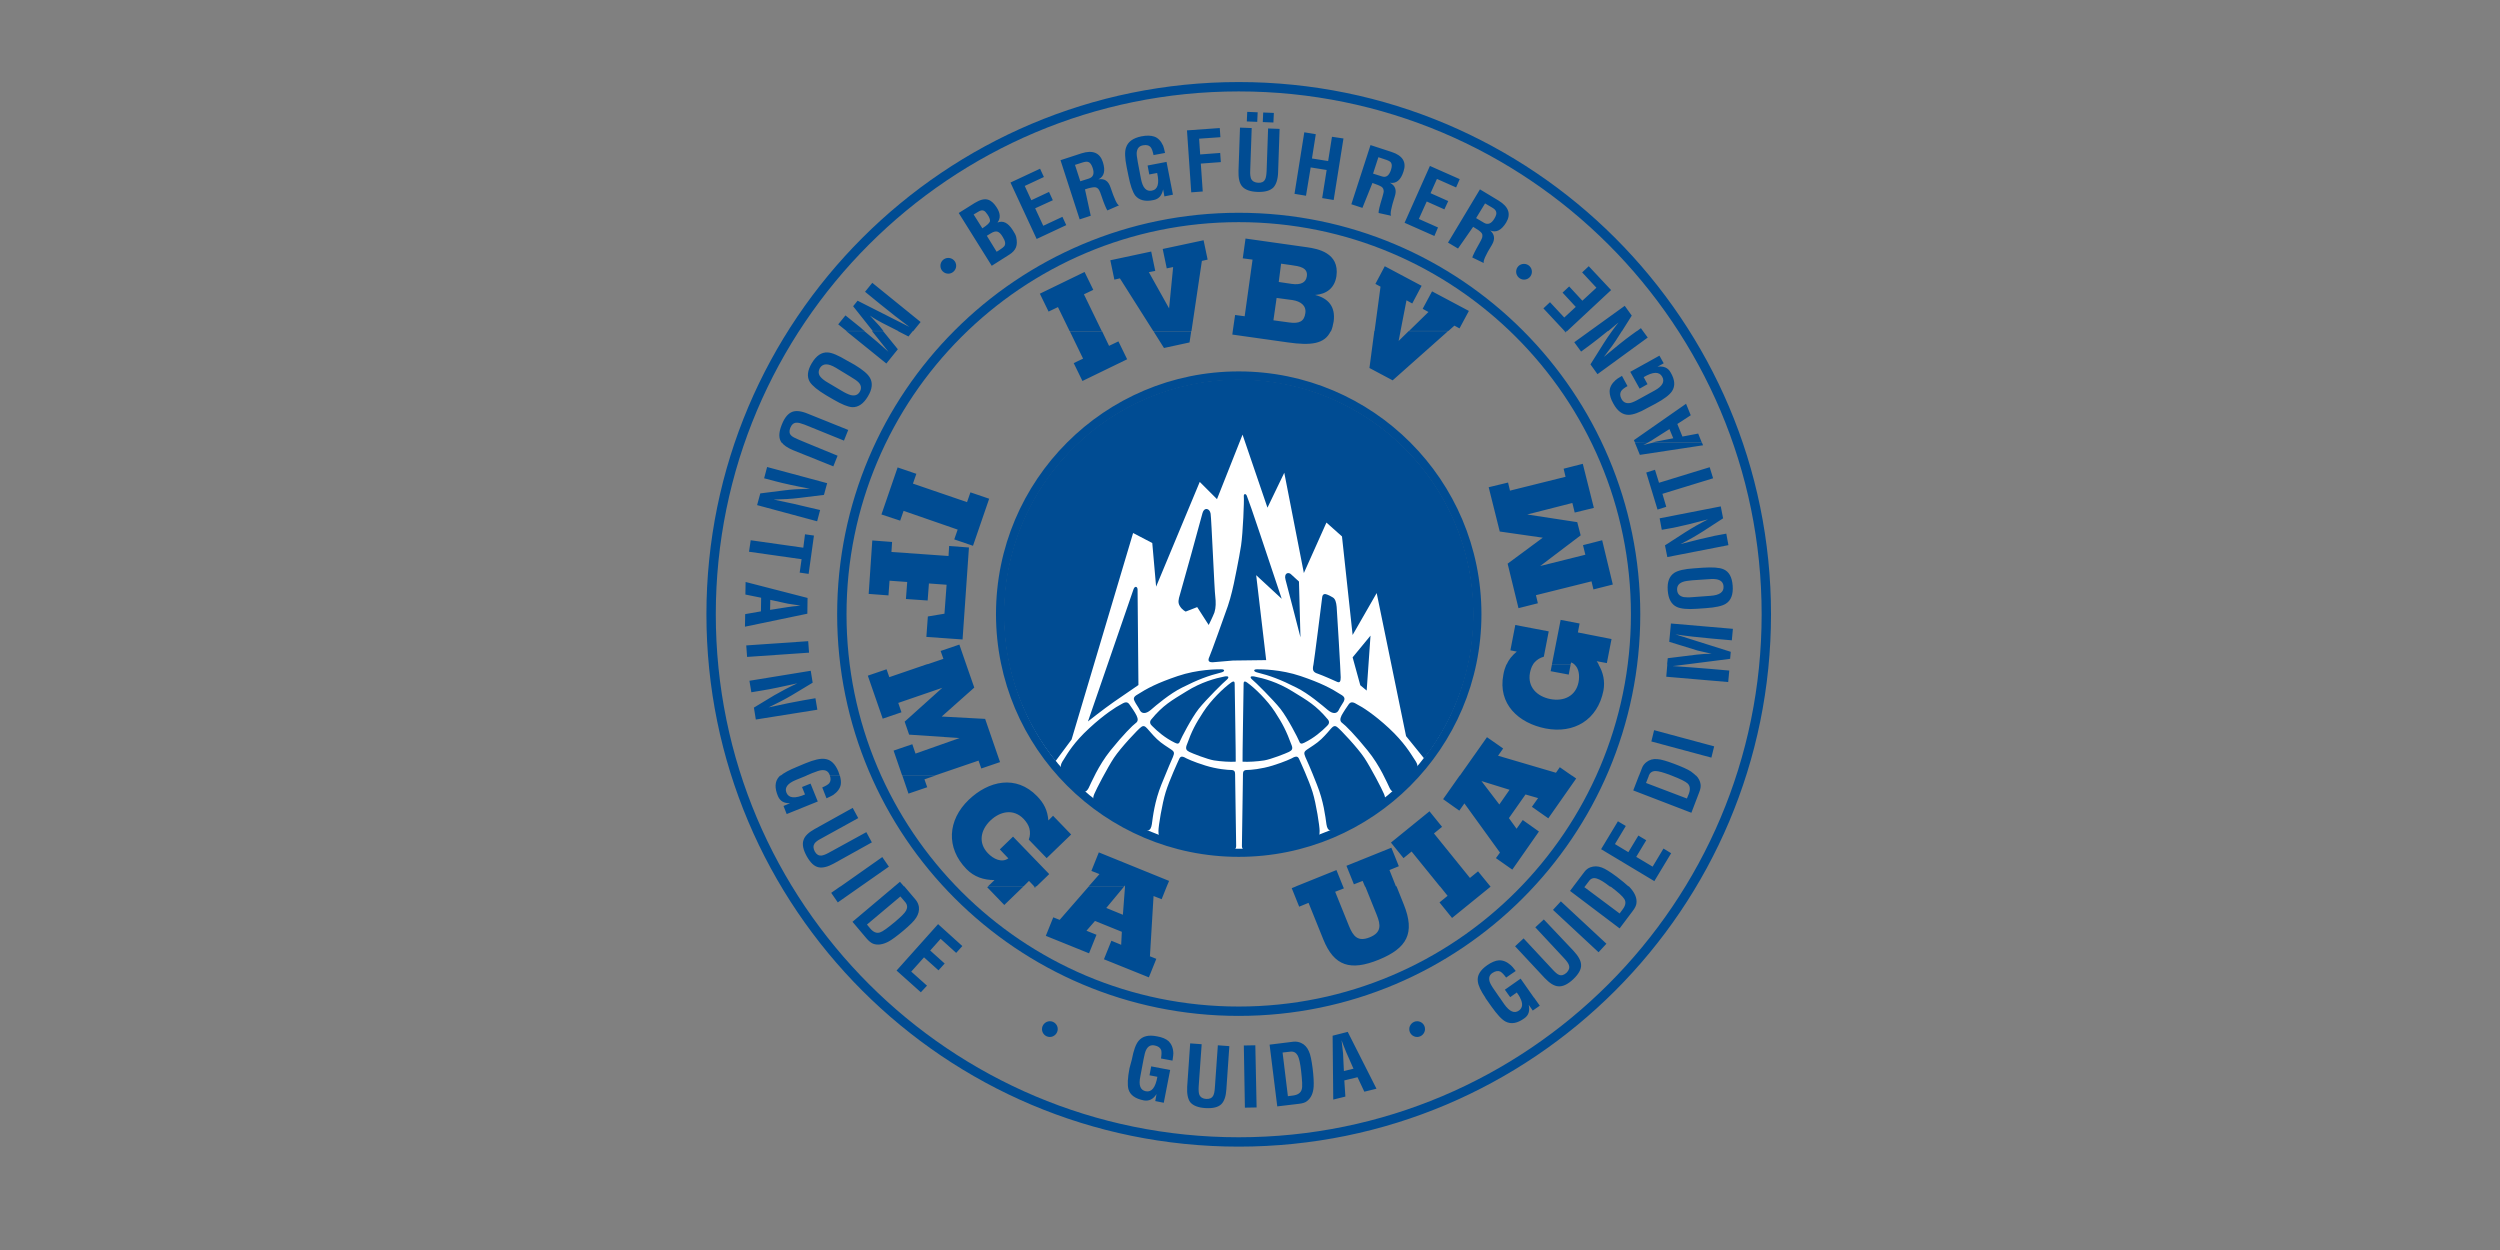
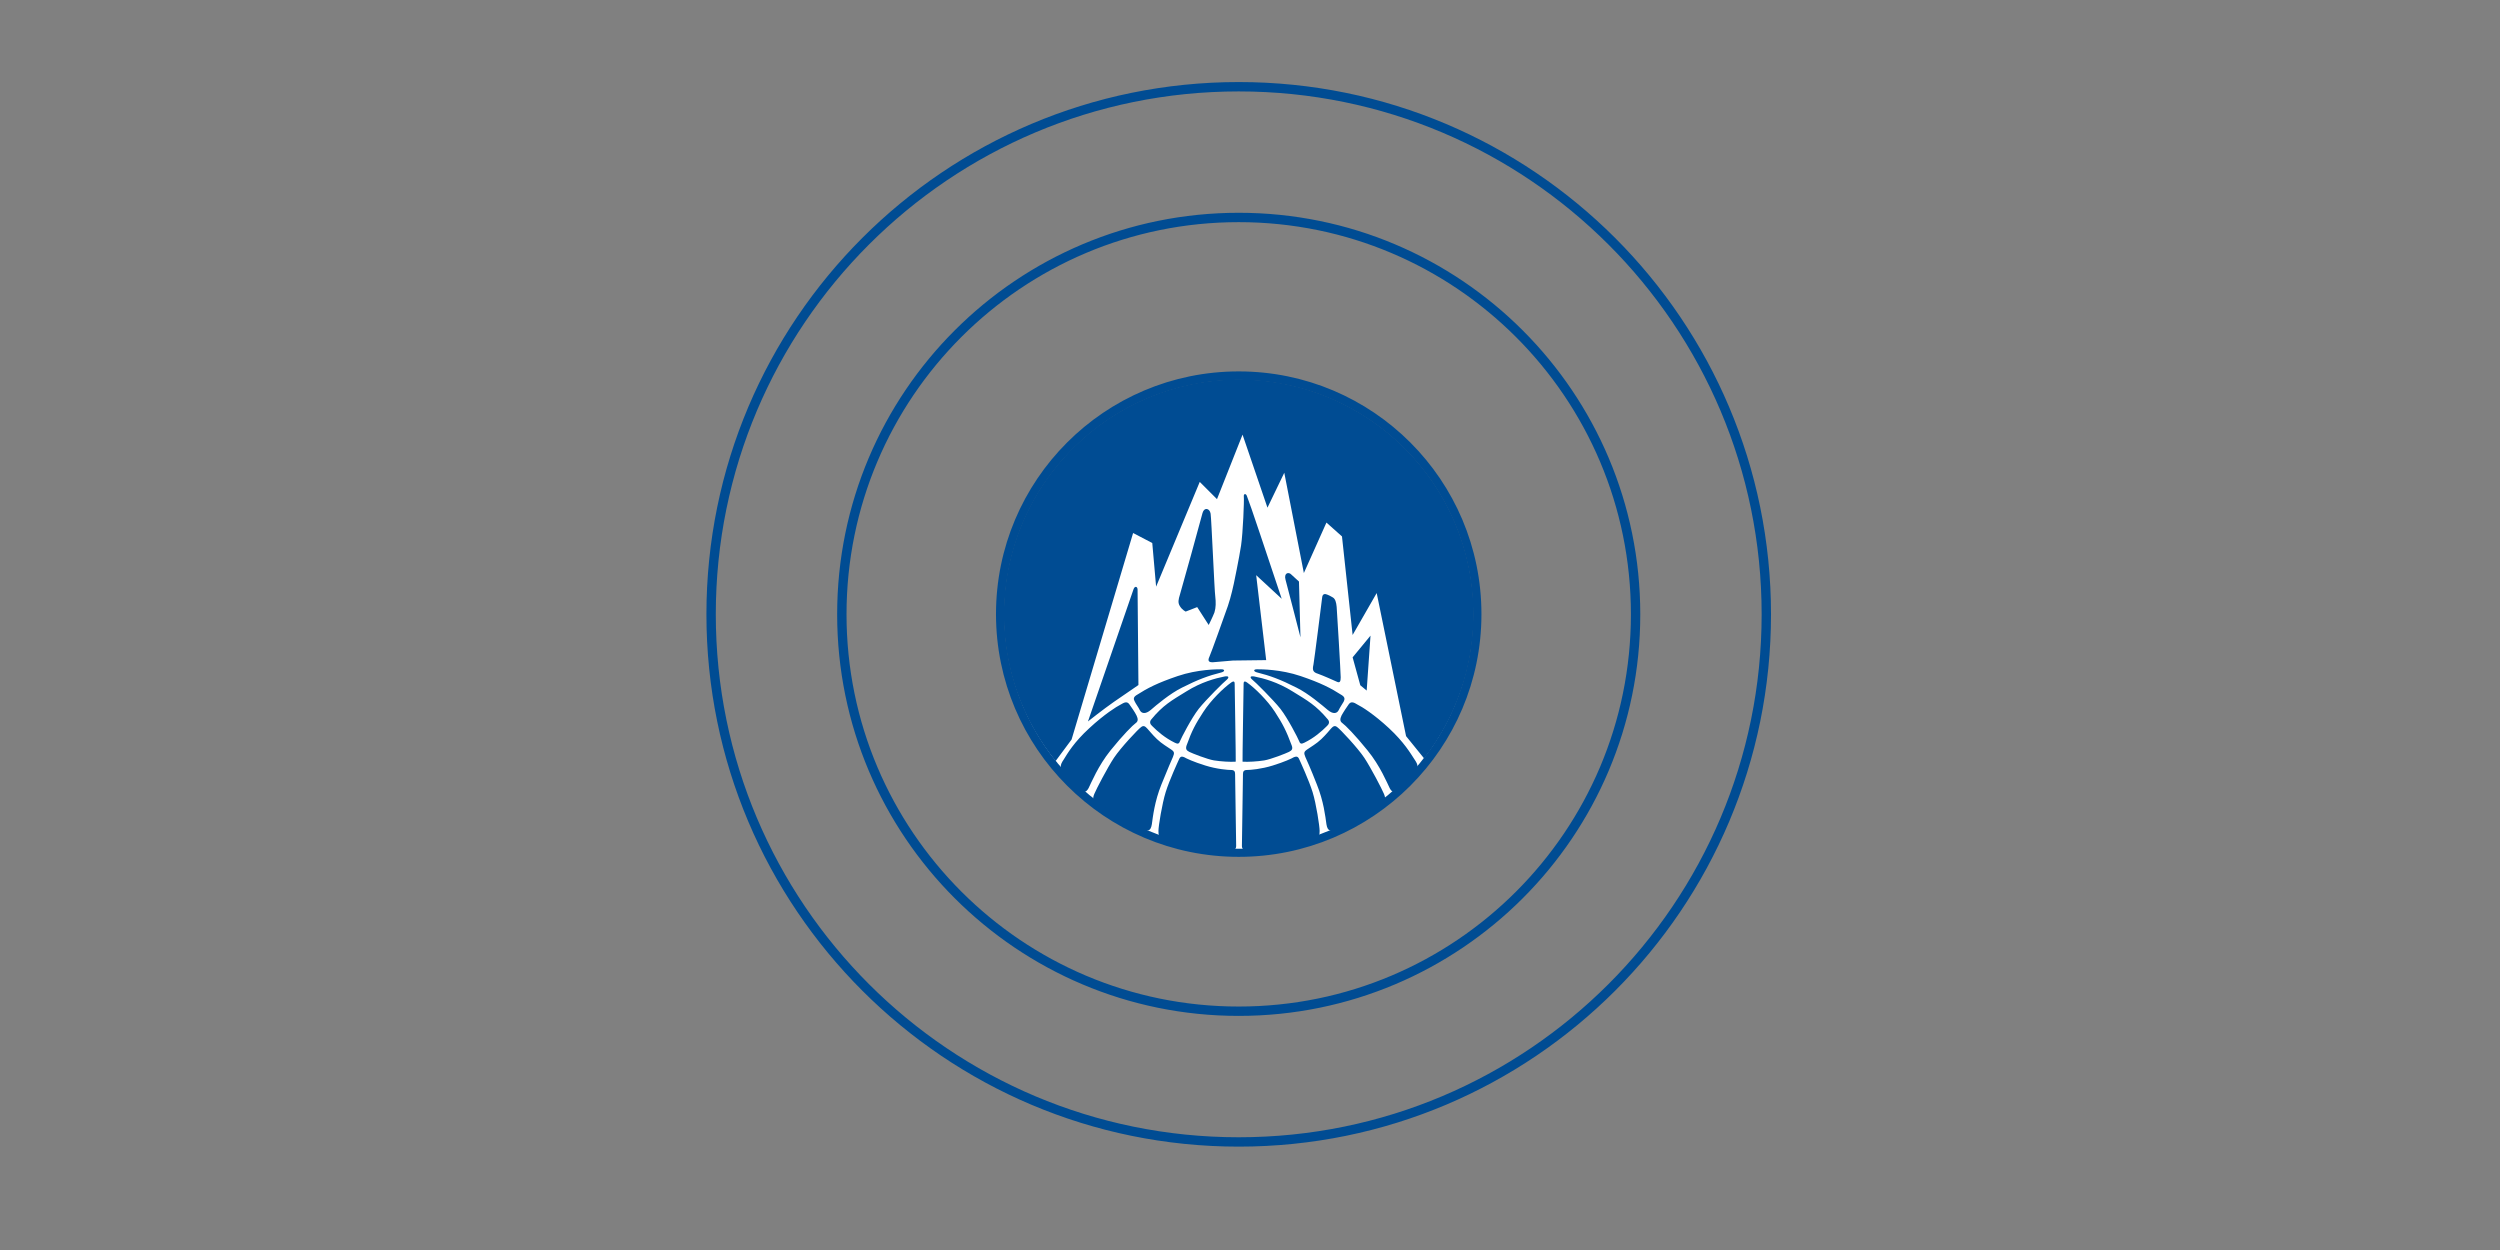
<svg xmlns="http://www.w3.org/2000/svg" width="100%" height="100%" viewBox="0 0 600 300" version="1.1" xml:space="preserve" style="fill-rule:evenodd;clip-rule:evenodd;stroke-linejoin:round;stroke-miterlimit:2;">
  <rect x="0" y="0" width="600" height="300" fill="#808080" stroke="none" />
  <rect id="ArtBoard1" x="0" y="0" width="600" height="300" style="fill:none;" />
  <g transform="matrix(0.511,0,0,0.511,300,150.099)">
    <g transform="matrix(1,0,0,1,-326,-326)">
      <path d="M430.3,322.3C430.3,382.8 381.2,431.9 320.7,431.9C260.2,431.9 211.1,382.8 211.1,322.3C211.1,261.8 260.2,212.7 320.7,212.7C381.2,212.7 430.3,261.7 430.3,322.3" style="fill:white;fill-rule:nonzero;" />
      <path d="M349,388.6C349.6,389.9 353.7,398.8 355.4,404.3C357.1,409.8 358.7,420.3 358.7,422.5C358.7,424.7 358.6,425.3 355.7,426.4C352.8,427.4 347.8,429.4 341.1,430.6C334.4,431.7 330.5,432.1 324.2,431.7C322.9,431.6 322.2,430.9 322.2,429.5C322.2,428.1 322.7,397 322.7,395.8C322.7,394.6 323.1,393.9 324.6,393.9C326.1,393.9 331.3,393.5 336.7,391.8C342.2,390.1 345.6,388.5 346.6,387.9C347.6,387.5 348.4,387.4 349,388.6M324.6,352.8C328.3,355.4 334.2,361.2 337.7,366.6C341.4,372.3 343,375.4 345.6,382.4C346.2,384 345.7,384.7 344.3,385.4C342.9,386.1 335.8,388.9 332.7,389.4C329.6,389.9 325,390.2 322.5,390C322.4,390.1 323,354.3 323,353.4C323,352.5 323.3,351.9 324.6,352.8M367,373.8C368.3,374.7 376.5,383.4 379.7,388.2C382.8,392.9 388,402.9 388.9,405.1C389.8,407.2 389.7,408.6 387.6,410C385.5,411.4 370.9,420.9 367.4,421.8C363.9,422.7 362.5,423 361.9,419.4C361.4,415.8 360.6,408.6 357.4,400.7C354.3,392.8 352.8,389.6 352,387.8C351.3,386 351.2,385.4 352.8,384.3C354.5,383.1 357.2,381.6 359.5,379.4C361.8,377.2 363.2,375.4 364,374.5C365,373.4 365.8,372.8 367,373.8M329.3,346.6C331.2,346.6 340.4,346.6 349.8,349.8C359.2,353 363.9,355.4 369.2,358.8C370.7,359.8 370.5,360.7 370,361.8C369.4,362.9 368.3,364.4 367.6,365.9C366.8,367.4 365,367.8 362.5,365.7C360,363.6 353.5,358 347.8,355.2C340.3,351.4 335.4,349.6 329.4,348.1C327.6,347.7 327.4,346.6 329.3,346.6M391.3,374.3C398.4,380.9 401.4,386.1 403.3,389C405.2,391.8 405.2,392.9 402.9,395.6C400.6,398.2 396.5,402.2 395.2,403.3C393.9,404.4 392.7,404.6 391.6,402.4C390.5,400.2 387.1,391.9 381.2,384.7C375.4,377.5 370.7,372.8 369.4,371.9C368.1,371 368.3,369.8 369,368.3C369.8,366.8 371.6,364.1 372.4,363C373.5,361.5 374.9,362.2 376.5,363.2C378.4,364.1 384.2,367.7 391.3,374.3M292.8,388.6C292.2,389.9 288.1,398.8 286.4,404.3C284.7,409.8 283,420.3 283,422.5C283,424.7 283.1,425.3 286,426.4C288.9,427.4 293.9,429.4 300.6,430.6C307.3,431.7 311.2,432.1 317.5,431.7C318.8,431.6 319.5,430.9 319.5,429.5C319.5,428.1 319,397 319,395.8C319,394.6 318.6,393.9 317.1,393.9C315.6,393.9 310.4,393.5 305,391.8C299.5,390.1 296.1,388.5 295.1,387.9C294.2,387.5 293.4,387.4 292.8,388.6M317.2,352.8C313.5,355.4 307.6,361.2 304.1,366.6C300.4,372.3 298.7,375.4 296.2,382.4C295.7,384 296.1,384.7 297.5,385.4C298.9,386.1 306,388.9 309.1,389.4C312.3,389.9 316.8,390.2 319.3,390C319.4,390.1 318.8,354.3 318.8,353.4C318.8,352.5 318.5,351.9 317.2,352.8M274.8,373.8C273.5,374.7 265.3,383.4 262.1,388.2C259,392.9 253.8,402.9 252.9,405.1C252,407.2 252.1,408.6 254.2,410C256.3,411.4 270.9,420.9 274.4,421.8C277.9,422.7 279.3,423 279.9,419.4C280.4,415.8 281.2,408.6 284.4,400.7C287.6,392.8 289,389.6 289.8,387.8C290.5,386 290.6,385.4 289,384.3C287.3,383.1 284.6,381.6 282.3,379.4C280,377.2 278.7,375.4 277.8,374.5C276.8,373.4 276,372.8 274.8,373.8M314,350C309.9,350.8 303.1,352.6 296.1,357C289.1,361.3 285.1,363.5 279.6,370.2C278.7,371.3 279.1,372.4 280,373.2C282.6,375.8 286,378.8 290.7,381.1C291.8,381.6 292.6,381.9 293.1,380.4C293.7,378.9 298.4,369.7 301.9,365.2C305.5,360.7 313.9,352.4 315.1,351.5C316.3,350.4 316.1,349.6 314,350M312.5,346.6C310.6,346.6 301.4,346.6 292,349.8C282.6,353 277.9,355.4 272.6,358.8C271.1,359.8 271.3,360.7 271.9,361.8C272.4,362.9 273.6,364.4 274.3,365.9C275.1,367.4 276.9,367.8 279.4,365.7C281.8,363.6 288.4,358 294.1,355.2C301.6,351.4 306.5,349.6 312.5,348.1C314.2,347.7 314.4,346.6 312.5,346.6M250.5,374.3C243.3,380.9 240.3,386.1 238.5,389C236.6,391.8 236.6,392.9 238.9,395.6C241.2,398.2 245.3,402.2 246.6,403.3C247.9,404.4 249,404.6 250.2,402.4C251.3,400.2 254.7,391.9 260.5,384.7C266.3,377.5 271,372.8 272.3,371.9C273.6,371 273.4,369.8 272.7,368.3C272,366.8 270.1,364.1 269.3,363C268.2,361.5 266.9,362.2 265.2,363.2C263.4,364.1 257.6,367.7 250.5,374.3M271.3,309C270.7,310.7 249.9,371.1 249.9,371.1C249.9,371.1 257.2,365.3 262.1,361.9C267,358.5 273.6,354 273.6,354C273.6,354 273.2,310.8 273.2,309.2C273.2,307.7 271.9,307.3 271.3,309M359.9,312.8C359.7,314.5 356.2,342.3 355.8,344.4C355.2,347 355.6,348 357.9,348.7C360.2,349.5 365.6,351.9 366.9,352.5C368.2,353.1 368.6,352.3 368.6,350.4C368.6,348.5 366.9,319.4 366.7,317.3C366.5,315.2 366.1,313.5 364.8,312.8C363.5,312 363.1,311.9 362.2,311.5C361.2,311.1 360.1,311.1 359.9,312.8M323.1,265.6C323.3,267.1 322.7,282.5 321.8,288.5C320.9,294.5 318.4,306.4 318.4,306.4C318.4,306.4 317.1,312.6 315.6,316.9C314.1,321.2 307.7,339.1 306.9,340.8C306.1,342.5 306.5,343.4 308.6,343.3C310.7,343.1 318,342.5 318,342.5L333.6,342.3L328.9,302.4L340.9,313.5C340.9,313.5 333.6,291.7 330.7,283C327.8,274.3 325.1,266.5 324.5,265.1C324,263.9 322.9,264.1 323.1,265.6M345.4,302.1C344.1,300.7 341.8,301.4 342.7,304.6C343.3,306.7 349.7,331.6 349.7,331.6L349,305.4C349,305.3 345.4,302.2 345.4,302.1M382.6,330.8L374.2,341L377.8,354.1L380.8,356.6L382.6,330.8ZM303.7,273.2C303,276.1 293.8,309.2 293.1,311.5C292.4,313.8 292,315.3 293.1,317C294.2,318.8 295.8,319.5 295.8,319.5L301.2,317.4L306.6,325.8C306.6,325.8 308.5,322 309.3,319.9C310,317.7 310,315.1 309.7,312.5C309.3,310 307.9,276 307.5,273.5C307.1,271 304.5,270.3 303.7,273.2M210.4,320.8C210.4,259.9 259.8,210.5 320.7,210.5C381.6,210.5 431,259.9 431,320.8C431,346.3 422.3,369.8 407.8,388.5L399.3,378L385.5,310.8L374.2,330.5L369.2,284.2L361.9,277.7L351.3,301.4L342.1,254.3L334.2,270.7L322.5,236.4L310.5,266.7L302.4,258.6L281.9,307.8L280.1,287.3L271.1,282.6L242.2,379.6L234.7,389.7C219.5,370.9 210.4,346.9 210.4,320.8M328.1,350C332.2,350.8 339,352.6 346,357C353,361.3 357,363.5 362.6,370.2C363.5,371.3 363.1,372.4 362.2,373.2C359.6,375.8 356.2,378.8 351.5,381.1C350.4,381.6 349.6,381.9 349.1,380.4C348.5,378.9 343.8,369.7 340.3,365.2C336.7,360.7 328.3,352.4 327.1,351.5C325.8,350.4 326,349.6 328.1,350" style="fill:rgb(0,76,147);" />
      <path d="M70.7,320.8C70.7,182.7 182.6,70.8 320.7,70.8C458.8,70.8 570.7,182.7 570.7,320.8C570.7,458.9 458.8,570.8 320.7,570.8C182.6,570.8 70.7,458.8 70.7,320.8M320.7,75.2C456.3,75.2 566.3,185.1 566.3,320.8C566.3,456.5 456.3,566.4 320.7,566.4C185.1,566.4 75.1,456.5 75.1,320.8C75.1,185.1 185.1,75.2 320.7,75.2M320.7,136.6C422.4,136.6 504.9,219.1 504.9,320.8C504.9,422.5 422.4,505 320.7,505C219,505 136.5,422.5 136.5,320.8C136.5,219 219,136.6 320.7,136.6M132.1,320.8C132.1,216.6 216.5,132.2 320.7,132.2C424.9,132.2 509.3,216.6 509.3,320.8C509.3,425 424.9,509.4 320.7,509.4C216.5,509.4 132.1,424.9 132.1,320.8M320.7,206.7C383.7,206.7 434.7,257.8 434.7,320.7C434.7,383.7 383.6,434.7 320.7,434.7C257.8,434.7 206.7,383.6 206.7,320.7C206.7,257.8 257.7,206.7 320.7,206.7M430.8,320.8C430.8,381.6 381.5,430.9 320.7,430.9C259.9,430.9 210.6,381.6 210.6,320.8C210.6,260 259.9,210.7 320.7,210.7C381.5,210.7 430.8,259.9 430.8,320.8" style="fill:rgb(0,76,147);" />
-       <path d="M544,382.8L542.7,388.1L514.5,380.5L515.8,375.2L544,382.8ZM228.3,515.6C228.3,517.7 230,519.3 232,519.3C234,519.3 235.7,517.6 235.7,515.6C235.7,513.5 234,511.9 232,511.9C230,511.9 228.3,513.6 228.3,515.6M400.8,515.6C400.8,517.7 402.5,519.3 404.5,519.3C406.5,519.3 408.2,517.6 408.2,515.6C408.2,513.5 406.5,511.9 404.5,511.9C402.5,511.9 400.8,513.6 400.8,515.6M369,520.8L369.7,522.7C370.2,524 370.7,525.3 371.2,526.5L374.6,534.2L370.1,535.3L369.7,526.9L369,520.8ZM370.3,539.7L376.5,538.2L379.7,545L385.4,543.6L371.9,516.9L364.8,518.7L365.1,548.7L370.8,547.3L370.3,539.7ZM348.9,550.7C350.7,550.5 352,550.1 352.8,549.4C354.6,548 355.7,545.8 355.9,542.6C356,540.8 355.9,537.9 355.4,533.9C354.9,530.2 354.4,527.5 353.6,525.9C352.8,524.1 351.6,522.8 350,522.1C348.9,521.6 347.7,521.4 346.5,521.5L335.2,522.9L338.8,551.9L348.9,550.7M341.3,526.6L344.9,526.2C346.5,526 347.6,526.6 348.4,528C349.1,529.3 349.6,531.7 350,535.2C350.5,539.7 350.7,542.6 350.3,543.9C349.9,545.5 348.5,546.5 346.2,546.8L343.8,547.1L341.3,526.6ZM328.5,523.2L323.1,523.3L323.6,552.5L329.1,552.4L328.5,523.2ZM309.5,543.1C309.4,544.9 309.1,546.2 308.7,546.9C308.1,548 307,548.5 305.4,548.4C303.8,548.3 302.7,547.6 302.2,546.4C301.9,545.6 301.8,544.3 301.9,542.5L303.3,522.7L297.9,522.3L296.5,542.6C296.3,545.9 296.8,548.4 297.9,549.9C299.2,551.5 301.6,552.5 305.1,552.7C308.6,552.9 311,552.3 312.5,550.9C313.9,549.5 314.7,547.2 314.9,543.9L316.3,523.6L310.9,523.2L309.5,543.1M269.4,534C268.5,538.6 268.4,541.8 268.9,543.8C269.7,546.6 272.1,548.3 276.2,549.1C278.6,549.5 280.6,548.5 282.1,546.1L281.5,549.4L285.5,550.2L288.5,534.8L279.6,533.1L278.8,537.3L282.5,538C281.6,543.1 279.8,545.3 277.1,544.8C274.5,544.3 273.6,542 274.5,537.8L276,529.8C276.4,527.6 276.8,526.2 277.2,525.4C278.1,523.6 279.4,522.9 281.3,523.3C282.9,523.6 283.9,524.4 284.3,525.5C284.5,526.3 284.5,527.5 284.2,529.4L289.6,530.4C289.9,528.5 290,527.4 290,526.9C289.9,524.4 289.1,522.6 287.8,521.3C286.6,520.2 284.7,519.4 282.3,519C278.4,518.2 275.5,518.9 273.7,521.1C272.4,522.6 271.3,525.6 270.5,529.9L269.4,534M436.5,500.9C436.7,501.1 436.8,501.4 437,501.6L439.4,505C442.1,508.8 444.3,511.2 446.1,512.1C448.7,513.4 451.6,512.9 454.9,510.5C456.9,509.1 457.5,507 456.9,504.2L458.8,506.9L462.1,504.6L459.4,500.8L452.8,500.8C454.3,503.6 454.1,505.6 452.3,506.9C450.2,508.4 447.9,507.4 445.4,503.9L443.2,500.7L436.5,500.9ZM472,455.6L468.3,459.6L489.7,479.5L493.4,475.5L472,455.6ZM473.6,482.4C474.8,483.7 475.6,484.8 475.8,485.6C476.2,486.8 475.8,488 474.7,489.1C473.5,490.2 472.3,490.6 471.1,490.1C470.3,489.8 469.3,488.9 468.1,487.6L454.5,473L450.5,476.7L464.4,491.6C466.7,494 468.8,495.4 470.8,495.5C472.9,495.7 475.2,494.6 477.8,492.2C480.3,489.8 481.6,487.6 481.5,485.5C481.5,483.6 480.3,481.4 478,478.9L464,464.1L460,467.8L473.6,482.4M174.3,495.2L166.9,488.6L172.9,481.9L179.7,488L182.6,484.8L175.8,478.7L180.7,473.2L188,479.8L190.9,476.6L179.5,466.3L160,488.1L171.4,498.3L174.3,495.2ZM161.8,453.3L164.1,456C165.1,457.2 165.2,458.5 164.5,459.9C163.8,461.2 162,462.9 159.3,465.2C155.8,468.1 153.5,469.8 152.2,470.2C150.6,470.7 149.1,470.1 147.6,468.3L146.1,466.5L161.8,453.3ZM459.4,500.9L453.1,491.9L445.7,497.1L448.2,500.6L451.3,498.4C452,499.3 452.5,500.2 452.9,500.9L459.4,500.9ZM443.3,500.9L440.9,497.4C439.6,495.6 438.9,494.3 438.6,493.5C438,491.6 438.4,490.2 439.9,489.2C441.3,488.3 442.5,488.1 443.6,488.6C444.3,489 445.2,489.9 446.3,491.4L450.8,488.3C449.7,486.8 448.9,485.9 448.5,485.6C446.7,484 444.8,483.2 442.9,483.3C441.3,483.4 439.4,484.2 437.4,485.6C434.1,487.9 432.6,490.4 433,493.2C433.2,495.1 434.4,497.7 436.6,500.9L443.3,500.9ZM477.9,448.6L476.3,450.7L499.6,468.3L505.7,460.2C506.8,458.8 507.4,457.5 507.5,456.5C507.8,454.3 506.9,451.9 504.8,449.5C504.5,449.2 504.3,448.9 503.9,448.5L495.1,448.5C495.2,448.6 495.2,448.6 495.3,448.6C498.9,451.3 501.1,453.3 501.8,454.5C502.7,455.9 502.4,457.6 501,459.4L499.6,461.3L483,448.9L483.3,448.6L477.9,448.6ZM438.9,448.6L439,448.7L420.9,463.4L415,456.1L418.8,453L415.2,448.5L438.9,448.5L438.9,448.6ZM369.7,448.6L370.1,449.5L366,451.1L372.5,467.2C374.5,472.1 376.7,474.7 382.2,472.5C387.7,470.3 387.5,466.8 385.5,461.9L380.1,448.5L394.8,448.5L398.2,457C403.7,470.6 399.7,477.6 386.5,483C373.2,488.4 365.5,486.1 360.4,473.4L353.5,456.3L349.1,458.1L345.6,449.4L347.6,448.6L369.7,448.6ZM266.9,448.6L258.5,458.7L266.3,461.9L267.3,448.6L286.9,448.6L284.5,454.6L280.7,453.1L279,481.4L282,482.6L278.5,491.3L257.4,482.8L260.9,474.1L265.5,476L265.8,469.9L253.2,464.8L249.2,469.4L253.9,471.3L250.4,480L230.1,471.8L233.6,463.1L236.6,464.3L250.2,448.7L266.9,448.7L266.9,448.6ZM225.6,448.6L225,449.2L224.4,448.6L225.6,448.6ZM219.6,448.6L210.6,457.3L202.6,449L203,448.6L219.6,448.6ZM159,448.6L139.3,465.2L145.8,472.9C147,474.3 148,475.1 149,475.5C151.2,476.3 153.6,475.9 156.4,474.4C158,473.5 160.3,471.8 163.4,469.2C166.2,466.8 168.2,464.9 169.2,463.3C170.3,461.6 170.7,459.9 170.5,458.2C170.3,457 169.8,455.9 169.1,455L163.6,448.5L159,448.5L159,448.6ZM133.6,448.6L129.3,451.6L132.4,456.1L143.1,448.6L133.6,448.6ZM447.9,403.2L434.7,399.1L443.1,410.1L447.9,403.2ZM520.2,430.8L515.1,439.3L507.4,434.7L512.1,426.9L508.4,424.7L503.7,432.5L497.4,428.7L502.5,420.2L498.8,418L490.9,431.1L515.9,446.1L523.8,433L520.2,430.8ZM128.3,432.7C126.7,433.6 125.5,434 124.7,434.1C123.4,434.2 122.4,433.6 121.6,432.2C120.8,430.7 120.8,429.5 121.5,428.4C122,427.7 123,426.9 124.6,426.1L142,416.5L139.4,411.7L121.6,421.6C118.7,423.2 116.9,424.9 116.3,426.8C115.6,428.8 116.1,431.3 117.8,434.4C119.5,437.4 121.3,439.2 123.4,439.6C125.3,440 127.7,439.4 130.6,437.8L148.4,427.9L145.8,423.1L128.3,432.7M483.3,448.6L485.2,446.1C486.1,444.8 487.4,444.4 488.9,444.9C490.3,445.3 492.3,446.5 495.1,448.7L503.9,448.7C502.6,447.5 500.7,445.9 498.2,444C495.2,441.8 492.9,440.3 491.2,439.7C489.3,439 487.6,439 485.9,439.6C484.7,440 483.8,440.8 483.1,441.7L477.8,448.7L483.3,448.7L483.3,448.6ZM415.2,448.6L401.9,432.2L398.1,435.3L392.2,428L410.3,413.3L416.2,420.6L412.4,423.7L429.3,444.6L433.1,441.5L438.9,448.6L415.2,448.6ZM380,448.6L378.9,446L374.8,447.6L371.3,438.9L392.4,430.4L395.9,439.1L391.5,440.9L394.6,448.7L380,448.7L380,448.6ZM347.5,448.6L366.6,440.9L369.7,448.6L347.5,448.6ZM250.2,448.6L255.3,442.8L251.5,441.3L255,432.6L288,446L286.9,448.6L267.3,448.6L267.3,448.1L266.9,448.6L250.2,448.6ZM202.9,448.6L206,445.6C200.9,445.6 196.4,444.1 192.8,440.4C183.1,430.4 184,417.4 193.9,407.9C203.2,399 216.1,396 226,406.2C229.2,409.5 230.9,412.8 231.3,417.6L233.5,415.4L242,424.2L230.5,435.3L222.1,426.6C222.8,424.8 222.8,423 222.4,421.4C222,419.8 221,418.3 219.7,416.9C214.9,411.9 208.6,413.3 204,417.7C199.4,422.2 198.3,428.2 202.9,433C205.6,435.8 209.5,437.6 212.5,435.4L208.5,431.2L214.7,425.2L231.7,442.8L225.8,448.5L224.6,448.5L222.2,446L219.7,448.5L202.9,448.5L202.9,448.6ZM163.5,448.6L161.6,446.4L159,448.6L163.5,448.6ZM143.1,448.6L156.4,439.3L153.3,434.8L133.7,448.6L143.1,448.6ZM508.7,396.5L506,403.5L533.3,414L536.9,404.6C537.6,402.9 537.8,401.6 537.6,400.5C537.4,399.1 536.7,397.7 535.5,396.5L524.2,396.6C528.1,398.1 530.5,399.3 531.5,400.2C532.7,401.3 532.9,403 532.1,405.1L531.2,407.3L512,400L513.3,396.7C513.3,396.6 513.3,396.6 513.4,396.6L508.7,396.6L508.7,396.5ZM477.2,396.5L479.2,397.9L466.1,416.6L458.4,411.2L461.3,407.1L455.4,405.4L447.6,416.5L451.2,421.5L454.1,417.4L461.7,422.8L449.2,440.7L441.5,435.3L443.4,432.7L426.7,409.6L424.3,413L416.7,407.6L424.5,396.5L477.2,396.5ZM178.3,396.5L173.1,398.3L174.4,402L165.6,405L162.7,396.5L178.3,396.5ZM128.7,396.6C129.2,398 129.1,399.2 128.4,400.1C127.9,400.7 126.8,401.4 125.1,402.1L127.1,407.2C128.8,406.4 129.9,405.9 130.3,405.6C132.3,404.2 133.5,402.5 133.8,400.7C134,399.5 133.8,398.2 133.4,396.6L128.7,396.6ZM105.4,396.5C105.2,396.7 104.9,396.9 104.7,397.2C102.8,399.4 102.7,402.4 104.3,406.2C105.3,408.5 107.1,409.6 110,409.5L106.9,410.8L108.4,414.6L123,408.7L119.6,400.3L115.6,401.9L117,405.4C112.3,407.4 109.4,407.2 108.3,404.6C107.3,402.2 108.8,400.2 112.7,398.6L117.6,396.6L105.4,396.5ZM116.1,361.2C112.5,361.8 107.2,362.9 99.9,364.5C103.7,362.7 107.4,360.8 110.8,358.8L120.6,352.9L119.7,347.3L90.9,352L91.8,357.4L97.2,356.5C101.1,355.9 106.5,354.7 113.4,353.2C109.3,355.1 105.7,357 102.6,358.8L93,364.6L93.9,370.2L122.8,365.6L121.9,360.2L116.1,361.2M513.3,396.5C513.9,395.1 514.9,394.4 516.5,394.4C517.9,394.4 520.3,395.1 523.7,396.4C523.9,396.5 524.1,396.5 524.2,396.6L535.5,396.6C534.8,395.9 534,395.3 533.1,394.6C531.6,393.6 528.9,392.4 525.2,391C521.7,389.7 519.1,388.9 517.3,388.8C515.3,388.6 513.6,389.1 512.2,390.2C511.2,391 510.5,391.9 510.1,393L508.7,396.6L513.3,396.6L513.3,396.5ZM424.6,396.5L437.3,378.5L444.9,383.8L442.5,387.2L469.7,395.2L471.5,392.6L477.1,396.5L424.6,396.5ZM117.7,396.5L120.3,395.4C122.3,394.6 123.8,394.1 124.7,394C126.7,393.8 128,394.5 128.6,396.3C128.6,396.4 128.7,396.4 128.7,396.5L133.3,396.5C133.1,395.9 132.9,395.3 132.7,394.7C131.2,391 129.1,389 126.3,388.7C124.3,388.4 121.2,389.1 117.1,390.8L113.3,392.4C109.6,393.9 107,395.3 105.5,396.6L117.7,396.6L117.7,396.5ZM522,344.3L521.5,350.1L550.6,352.6L551.1,347.2L541.9,346.4C535.5,345.8 529.7,345.5 524.5,345.1L531.1,344.3L522,344.3ZM476.6,344.3L475.7,349.1L467.2,347.5L467.8,344.4L476.6,344.4L476.6,344.3ZM458.9,344.4C458.2,345.5 457.8,346.8 457.5,348.2C456.2,355 460.9,359.4 467.1,360.6C473.4,361.8 479,359.2 480.3,352.7C480.9,349.6 480.5,346.2 478.4,344.4L489.7,344.4C491.9,348.1 492.8,352.2 492,356.6C489.3,370.3 478.3,377 464.8,374.4C452.2,371.9 442.3,363 445,349.1C445.3,347.4 445.8,345.8 446.4,344.4L458.9,344.4ZM192.7,344.3L196.5,355.2L181.2,368.8L201.6,369.9L208.6,390.2L199.8,393.2L198.5,389.5L178.3,396.4L162.6,396.4L158.6,384.8L167.4,381.8L168.9,386.2L189.6,378.9L165.9,377.3L163.8,371.2L181.5,355.3L160.8,362.4L162.3,366.8L153.5,369.8L146.5,349.6L155.3,346.6L156.6,350.3L174.4,344.2L192.7,344.2L192.7,344.3ZM496.4,306.8L487.3,309.1L486.4,305.3L460.3,311.8L461.2,315.6L452.1,317.9L447,297L463.5,284.8L443.3,281.9L438.1,261.1L447.2,258.9L448.1,262.7L474.2,256.2L473.3,252.4L482.3,250.1L487.5,270.8L478.5,273L477.4,268.5L456.2,273.9L479.7,277.5L481.3,283.7L462.3,298.1L483.5,292.8L482.4,288.3L491.4,286L496.4,306.8ZM148.6,286.1L157.9,286.8L157.6,291.5L184.4,293.4L184.7,288.7L194,289.4L191,332.6L174,331.4L174.7,321.8L182.5,320.5L183.5,306.9L175.2,306.3L174.6,314.3L164.4,313.6L165,305.6L156.7,305L156.2,311.9L146.9,311.2L148.6,286.1ZM152.9,273.9L160.5,251.8L169.3,254.8L167.7,259.4L193.1,268.1L194.7,263.5L203.5,266.5L195.9,288.6L187.1,285.6L188.7,281L163.3,272.2L161.7,276.8L152.9,273.9ZM519.7,264.2L543.5,256.9L541.9,251.7L518.1,259L516.2,252.9L512.1,254.2L517.4,271.6L521.5,270.3L519.7,264.2ZM525,280.1C528.5,279.4 533.9,278.1 541.1,276.2C537.3,278.1 533.8,280.1 530.5,282.2L520.9,288.4L522,293.9L550.7,288.3L549.7,282.9L544.3,283.9C540.5,284.7 535.1,286 528.2,287.8C532.3,285.8 535.8,283.7 538.8,281.8L548.2,275.7L547.1,270.1L518.4,275.7L519.4,281.1L525,280.1M534.2,312.7C532,312.9 530.5,312.8 529.7,312.7C527.8,312.3 526.7,311.2 526.6,309.3C526.5,307.6 527.3,306.3 529.2,305.6C530.2,305.2 531.7,305 533.8,304.8L541.3,304.3C543.3,304.1 544.8,304.2 545.8,304.5C547.4,305 548.3,306 548.4,307.7C548.6,310.3 546.6,311.8 542.3,312.1L534.2,312.7M540,317.9C544.6,317.6 547.8,316.9 549.5,315.8C551.9,314.3 553,311.5 552.7,307.4C552.4,303.3 551,300.7 548.3,299.6C546.4,298.8 543.2,298.6 538.6,298.9L534.4,299.2C530,299.5 527,300.2 525.3,301.3C522.9,302.9 521.9,305.6 522.2,309.6C522.5,313.6 523.9,316.1 526.4,317.3C528.3,318.2 531.4,318.5 535.8,318.2L540,317.9M118.9,338.8L118.5,333.4L89.4,335.4L89.8,340.8L118.9,338.8ZM114.9,316.7L113,316.9C111.6,317 110.2,317.2 108.9,317.4L100.6,318.7L100.7,314L109,315.8L114.9,316.7ZM96.4,313L96.3,319.4L88.9,320.7L88.8,326.6L118.1,320.5L118.2,313.1L89.1,305.6L89,311.5L96.4,313ZM116.2,289.5L91.5,286L90.7,291.4L115.4,294.9L114.5,301.2L118.7,301.8L121.2,283.8L117,283.2L116.2,289.5ZM118.5,270.5C115,269.6 109.6,268.4 102.3,266.9C106.5,266.8 110.6,266.6 114.5,266.1L125.9,264.7L127.4,259.2L99.2,251.6L97.8,256.9L103.1,258.3C106.9,259.3 112.3,260.5 119.3,261.8C114.8,261.9 110.7,262.1 107.1,262.6L96,264L94.5,269.5L122.7,277.1L124.1,271.8L118.5,270.5M531.1,344.3L551.5,341.7L551.8,338.4L525.8,330.2C530.9,331 536.7,331.6 543.1,332.2L552.3,333L552.8,327.6L523.7,325.1L522.9,333.7L536.2,337.8L542.8,339.3C540.2,339.3 537.9,339.5 536,339.7L522.2,341.4L521.9,344.3L531.1,344.3ZM467.8,344.3L471.9,323.4L480.8,325.1L480,329.3L495.8,332.4L493.6,343.7L488.8,342.8C489.2,343.3 489.5,343.8 489.8,344.4L478.5,344.4C478,344 477.5,343.6 476.8,343.4L476.6,344.3L467.8,344.3ZM446.5,344.4C447.5,342.1 449.1,340.1 451.3,338.3L448.3,337.7L450.6,325.8L466.3,328.8L464,340.7C462.1,341.2 460.7,342.2 459.6,343.4C459.3,343.7 459.1,344.1 458.9,344.4L446.5,344.4ZM174.4,344.3L182,341.7L180.7,338L189.5,335L192.7,344.3L174.4,344.3ZM506.7,240L509.1,245.9L538.8,241.4L538.2,240L515.9,240L510.7,241.3L512.4,240.4C512.6,240.3 512.9,240.2 513.1,240L506.7,240ZM106,240C107,241.4 108.8,242.6 111.4,243.7L130.3,251.3L132.3,246.3L117,240L106,240ZM516.4,221.9C520.5,219.7 523.1,217.7 524.2,216C525.8,213.6 525.6,210.6 523.5,207.1C522.3,205 520.3,204.1 517.4,204.5L520.3,202.9L518.3,199.3L504.6,206.9L509,214.8L512.7,212.7L510.9,209.4C515.3,206.8 518.2,206.7 519.6,209.2C520.9,211.5 519.7,213.7 516,215.7L508.9,219.6C507,220.7 505.6,221.3 504.7,221.5C502.8,221.9 501.4,221.3 500.5,219.7C499.7,218.2 499.7,217 500.3,216C500.7,215.3 501.7,214.5 503.3,213.6L500.7,208.8C499.1,209.7 498.1,210.4 497.7,210.8C495.9,212.4 494.9,214.2 494.9,216.1C494.9,217.7 495.4,219.7 496.7,221.9C498.6,225.4 501,227.1 503.8,227.1C505.8,227.1 508.8,226.1 512.6,223.9L516.4,221.9M138.4,209.2C140.3,210.3 141.5,211.2 142.1,211.8C143.5,213.2 143.6,214.8 142.7,216.3C141.8,217.8 140.4,218.3 138.4,217.8C137.4,217.5 136,216.9 134.2,215.8L127.8,212C126,211 124.9,210 124.3,209.3C123.2,208 123.2,206.6 124,205.1C125.4,202.9 127.8,202.8 131.5,205L138.4,209.2M136.7,201.6C132.7,199.2 129.7,197.9 127.7,197.8C124.8,197.6 122.3,199.3 120.2,202.8C118.1,206.3 117.8,209.3 119.3,211.7C120.4,213.4 122.9,215.5 126.9,217.9L130.5,220C134.3,222.2 137.2,223.4 139.2,223.5C142,223.6 144.5,221.9 146.5,218.5C148.6,215.1 148.9,212.1 147.5,209.7C146.5,207.9 144.1,205.9 140.3,203.6L136.7,201.6M513.1,240C514.1,239.5 515.1,238.9 515.9,238.3L523,233.8L524.8,238.1L516.5,239.7L515.8,239.9L538.1,239.9L536.5,235.9L529.1,237.3L526.7,231.4L533,227.3L530.8,221.9L506.3,239L506.7,239.9L513.1,240ZM117,240L113.9,238.7C112.2,238 111.1,237.4 110.5,236.8C109.6,235.9 109.5,234.7 110.1,233.2C110.7,231.7 111.7,230.8 113,230.8C113.9,230.7 115.1,231.1 116.8,231.7L135.3,239.2L137.3,234.2L118.4,226.6C115.3,225.3 112.8,225 111,225.7C109,226.5 107.4,228.4 106.1,231.7C104.8,234.9 104.6,237.5 105.5,239.3C105.7,239.6 105.8,239.9 106,240.2L117,240.2L117,240ZM496,187.8C494.6,189.8 493.2,191.7 492,193.7L485.9,203.4L489.2,208L512.8,190.8L510.6,187.8L507.6,187.8L505.1,189.6C501.9,191.9 497.6,195.4 492.2,199.9C495,196.3 497.4,193 499.3,189.9L500.7,187.7L496,187.7L496,187.8ZM485.5,187.8L478.3,193L481.5,197.4L486.1,194C488.1,192.5 490.8,190.4 494.1,187.7L485.5,187.7L485.5,187.8ZM473.7,187.8L474.2,188.4L474.8,187.8L473.7,187.8ZM396.7,187.8L395.8,192.4L400.5,187.8L419,187.8L393,210.9L382.1,205.1L384.4,187.7L396.7,187.7L396.7,187.8ZM363.9,187.8C361.1,193.9 354.5,194.6 343.9,193.1L317.7,189.4L317.9,187.8L363.9,187.8ZM298.4,187.8L297.6,193.1L285.6,195.7L280.7,187.9L298.4,187.9L298.4,187.8ZM256.5,187.8L259.8,194.7L264.2,192.6L268.3,201L247.3,211.2L243.2,202.8L247.6,200.7L241.4,187.9L256.5,187.9L256.5,187.8ZM160.7,187.8L165.6,190.3L167.6,187.8L160.7,187.8ZM136.4,187.8L155.2,203L160.6,196.3L153.7,187.8L148.5,187.8L156.2,197.5C152.9,194.5 149.1,191.2 144.9,187.8L136.4,187.8ZM339.5,164.7L345.6,165.6C349.8,166.2 352.3,165 352.7,162C353.3,157.9 349.1,157.3 345.5,156.8L340.6,156.1L339.5,164.7ZM337,182.7L344.3,183.7C349.2,184.4 351.5,183.2 352,179.3C352.5,175.7 349.7,173.8 346,173.2L338.5,172.2L337,182.7ZM451,159.9C451,161.9 452.7,163.6 454.7,163.6C456.8,163.6 458.4,161.9 458.4,159.9C458.4,157.8 456.7,156.2 454.7,156.2C452.6,156.2 451,157.8 451,159.9M180.6,157.1C180.6,159.2 182.3,160.8 184.3,160.8C186.3,160.8 188,159.1 188,157.1C188,155 186.3,153.4 184.3,153.4C182.3,153.4 180.6,155 180.6,157.1M439.8,129.8C440.8,130.4 441.4,131 441.6,131.7C441.9,132.5 441.6,133.6 440.8,134.9C439.4,137.3 437.7,138 435.9,136.9L432.2,134.7L436.4,127.8L439.8,129.8ZM430.8,138.8C432.7,139.9 434,140.8 434.6,141.5C435.2,142.1 435.3,142.9 435,144C434.8,144.5 434.4,145.4 433.7,146.6C431.7,150.1 430.6,152.4 430.4,153.2L435.8,155.8C435.4,155 436.6,152.1 439.6,147.3C441.2,144.6 440.9,142.3 438.8,140.5C441.6,141.7 444.1,140.4 446.3,136.8C448.7,132.8 447.5,129.4 442.8,126.5L434,121.2L419,146.2L423.7,149L430.8,138.8M414.3,139.1L405.3,135.1L409,126.9L417.3,130.6L419.1,126.7L410.8,123L413.8,116.3L422.8,120.3L424.5,116.4L410.5,110.2L398.6,136.9L412.6,143.1L414.3,139.1ZM390.2,107.4C391.3,107.8 392,108.2 392.3,108.8C392.7,109.5 392.7,110.6 392.2,112.1C391.3,114.8 389.9,115.8 387.9,115.1L383.8,113.8L386.3,106.1L390.2,107.4ZM383.5,118.2C385.6,118.9 387,119.5 387.8,120C388.5,120.5 388.8,121.2 388.8,122.3C388.7,122.8 388.5,123.8 388.1,125.1C386.9,129 386.3,131.4 386.4,132.3L392.3,133.6C391.7,132.9 392.3,129.8 394,124.5C395,121.5 394.2,119.4 391.7,118.1C394.7,118.6 396.8,116.9 398.1,112.8C399.6,108.4 397.7,105.3 392.4,103.6L382.6,100.4L373.6,128.2L378.8,129.9L383.5,118.2M354.5,110.9L362,112.1L359.9,125.3L365.3,126.2L369.9,97.3L364.5,96.5L362.7,107.9L355.1,106.7L356.9,95.3L351.5,94.4L346.9,123.3L352.3,124.2L354.5,110.9ZM337.2,85.3L332.2,85.1L332,89.6L337,89.8L337.2,85.3ZM329.6,85L324.7,84.8L324.5,89.3L329.4,89.5L329.6,85ZM333.8,112.7C333.7,114.5 333.5,115.8 333.1,116.5C332.5,117.7 331.4,118.2 329.8,118.1C328.2,118 327.1,117.4 326.5,116.2C326.2,115.4 326,114.1 326.1,112.3L326.8,92.4L321.3,92.2L320.6,112.5C320.5,115.8 321,118.3 322.3,119.8C323.7,121.4 326.1,122.3 329.6,122.4C333.1,122.5 335.5,121.8 337,120.3C338.3,118.9 339.1,116.5 339.2,113.2L339.9,92.8L334.5,92.6L333.8,112.7M302.9,109.1L312.3,108.4L312,104.1L302.6,104.8L302.1,97.4L312.1,96.7L311.8,92.4L296.4,93.5L298.4,122.6L303.8,122.2L302.9,109.1ZM268.9,114.8C269.8,119.4 270.9,122.5 272.1,124.1C273.9,126.3 276.8,127.1 280.8,126.2C283.2,125.7 284.6,124.1 285.2,121.2L285.8,124.5L289.8,123.7L286.8,108.3L277.9,110L278.7,114.2L282.4,113.5C283.5,118.5 282.7,121.3 279.9,121.8C277.3,122.3 275.6,120.5 274.8,116.3L273.3,108.4C272.9,106.2 272.7,104.7 272.8,103.9C273,101.9 274,100.8 275.8,100.5C277.4,100.2 278.6,100.5 279.4,101.5C279.9,102.1 280.3,103.3 280.7,105.1L286.1,104.1C285.7,102.3 285.4,101.1 285.2,100.7C284.2,98.5 282.8,97 281,96.4C279.5,95.9 277.5,95.8 275,96.3C271.1,97.1 268.7,98.8 267.8,101.5C267.1,103.4 267.2,106.5 268.1,110.9L268.9,114.8M247.6,108.5C248.7,108.2 249.5,108.1 250.2,108.4C251,108.7 251.6,109.7 252.1,111.1C253,113.8 252.4,115.4 250.4,116.1L246.3,117.4L243.8,109.7L247.6,108.5ZM248.5,121.2C250.6,120.5 252.1,120.2 253,120.2C253.8,120.2 254.6,120.6 255.1,121.5C255.4,122 255.8,122.9 256.2,124.2C257.5,128.1 258.5,130.3 259,131.1L264.5,128.7C263.6,128.5 262.3,125.7 260.5,120.3C259.5,117.3 257.7,116 254.8,116.5C257.5,115.2 258.2,112.5 256.9,108.4C255.5,104 252.1,102.6 246.8,104.3L237,107.5L246,135.3L251.2,133.6L248.5,121.2M237.9,134.1L228.9,138.3L225.1,130.1L233.4,126.3L231.6,122.4L223.3,126.3L220.2,119.6L229.2,115.4L227.4,111.5L213.5,118L225.8,144.5L239.7,138L237.9,134.1ZM212.9,151.9C214.5,150.9 215.6,149.7 216.1,148.4C216.6,147.1 216.6,145.5 216.2,143.6C216,142.7 215.4,141.6 214.6,140.4C212.4,136.9 210,135.7 207.4,136.8C208.9,134.8 208.8,132.5 207.1,129.8C205.9,127.9 204.6,126.6 203.1,126.1C201.4,125.5 199.3,126 196.7,127.6L189.2,132.3L204.7,157.1L212.9,151.9M196.2,133L198.4,131.7C199.4,131.1 200.2,130.9 200.9,131.2C201.5,131.4 202,132 202.7,133C203.6,134.3 203.9,135.3 203.9,136C203.8,136.8 202.9,137.8 200.3,139.5L196.2,133ZM202.4,143L204.2,141.9C205.6,141 206.7,140.8 207.5,141.1C208.3,141.4 209.1,142.2 209.9,143.6C211.1,145.5 211.3,146.9 210.6,147.9C210.3,148.3 209.4,149 208,149.9L207,150.5L202.4,143ZM510.6,187.8L509.6,186.4L507.7,187.8L510.6,187.8ZM494.2,187.8C495.7,186.6 497.3,185.2 499.1,183.7C498,185.1 497,186.4 496,187.8L500.7,187.8L505.3,180.5L502,175.9L485.5,187.8L494.2,187.8ZM474.9,187.8L495.6,168.5L485.1,157.3L482,160.2L488.7,167.4L482.1,173.5L475.9,166.8L472.8,169.7L479,176.4L473.6,181.4L466.9,174.2L463.8,177.1L473.7,187.7L474.9,187.7L474.9,187.8ZM400.6,187.8L409.8,178.8L407.1,177.3L411.5,169.1L428.8,178.3L424.4,186.5L422,185.2L419.2,187.7L400.6,187.7L400.6,187.8ZM384.5,187.8L387.3,166.9L384.9,165.6L389.3,157.3L406.6,166.5L402.2,174.8L399.5,173.3L396.7,187.7L384.5,187.7L384.5,187.8ZM317.9,187.8L319,180.2L323.5,180.8L327.2,154.2L322.6,153.6L323.9,144.3L352.9,148.4C357.6,149.1 368.1,150.9 366.6,161.9C365.8,167.5 362,170.4 356.6,170.8C362.9,172.4 366.2,176.4 365.3,183.2C365,185 364.6,186.6 364,187.9L317.9,187.9L317.9,187.8ZM280.6,187.8L264.9,163L262.3,163.6L260.4,154.5L279.6,150.4L281.5,159.5L278.5,160.1L288,177.1L289.9,157.7L286.9,158.3L285,149.2L304.2,145.1L306.1,154.2L303.4,154.8L298.5,187.8L280.6,187.8ZM241.3,187.8L235.8,176.5L231.4,178.6L227.3,170.2L248.3,160L252.4,168.4L248,170.5L256.4,187.8L241.3,187.8ZM153.9,187.8L152.1,185.5L147.5,180.5C149.7,182 151.7,183.1 153.4,184L160.9,187.8L167.8,187.8L171.3,183.5L148.6,165.1L145.2,169.3L152.3,175.1C157.3,179.2 161.9,182.7 166,185.8L141.7,173.5L139.6,176.1L148.8,187.7L153.9,187.7L153.9,187.8ZM145.1,187.8C144.4,187.3 143.8,186.8 143.2,186.2L136,180.4L132.6,184.6L136.5,187.7L145.1,187.7L145.1,187.8Z" style="fill:rgb(0,76,147);fill-rule:nonzero;" />
    </g>
  </g>
</svg>